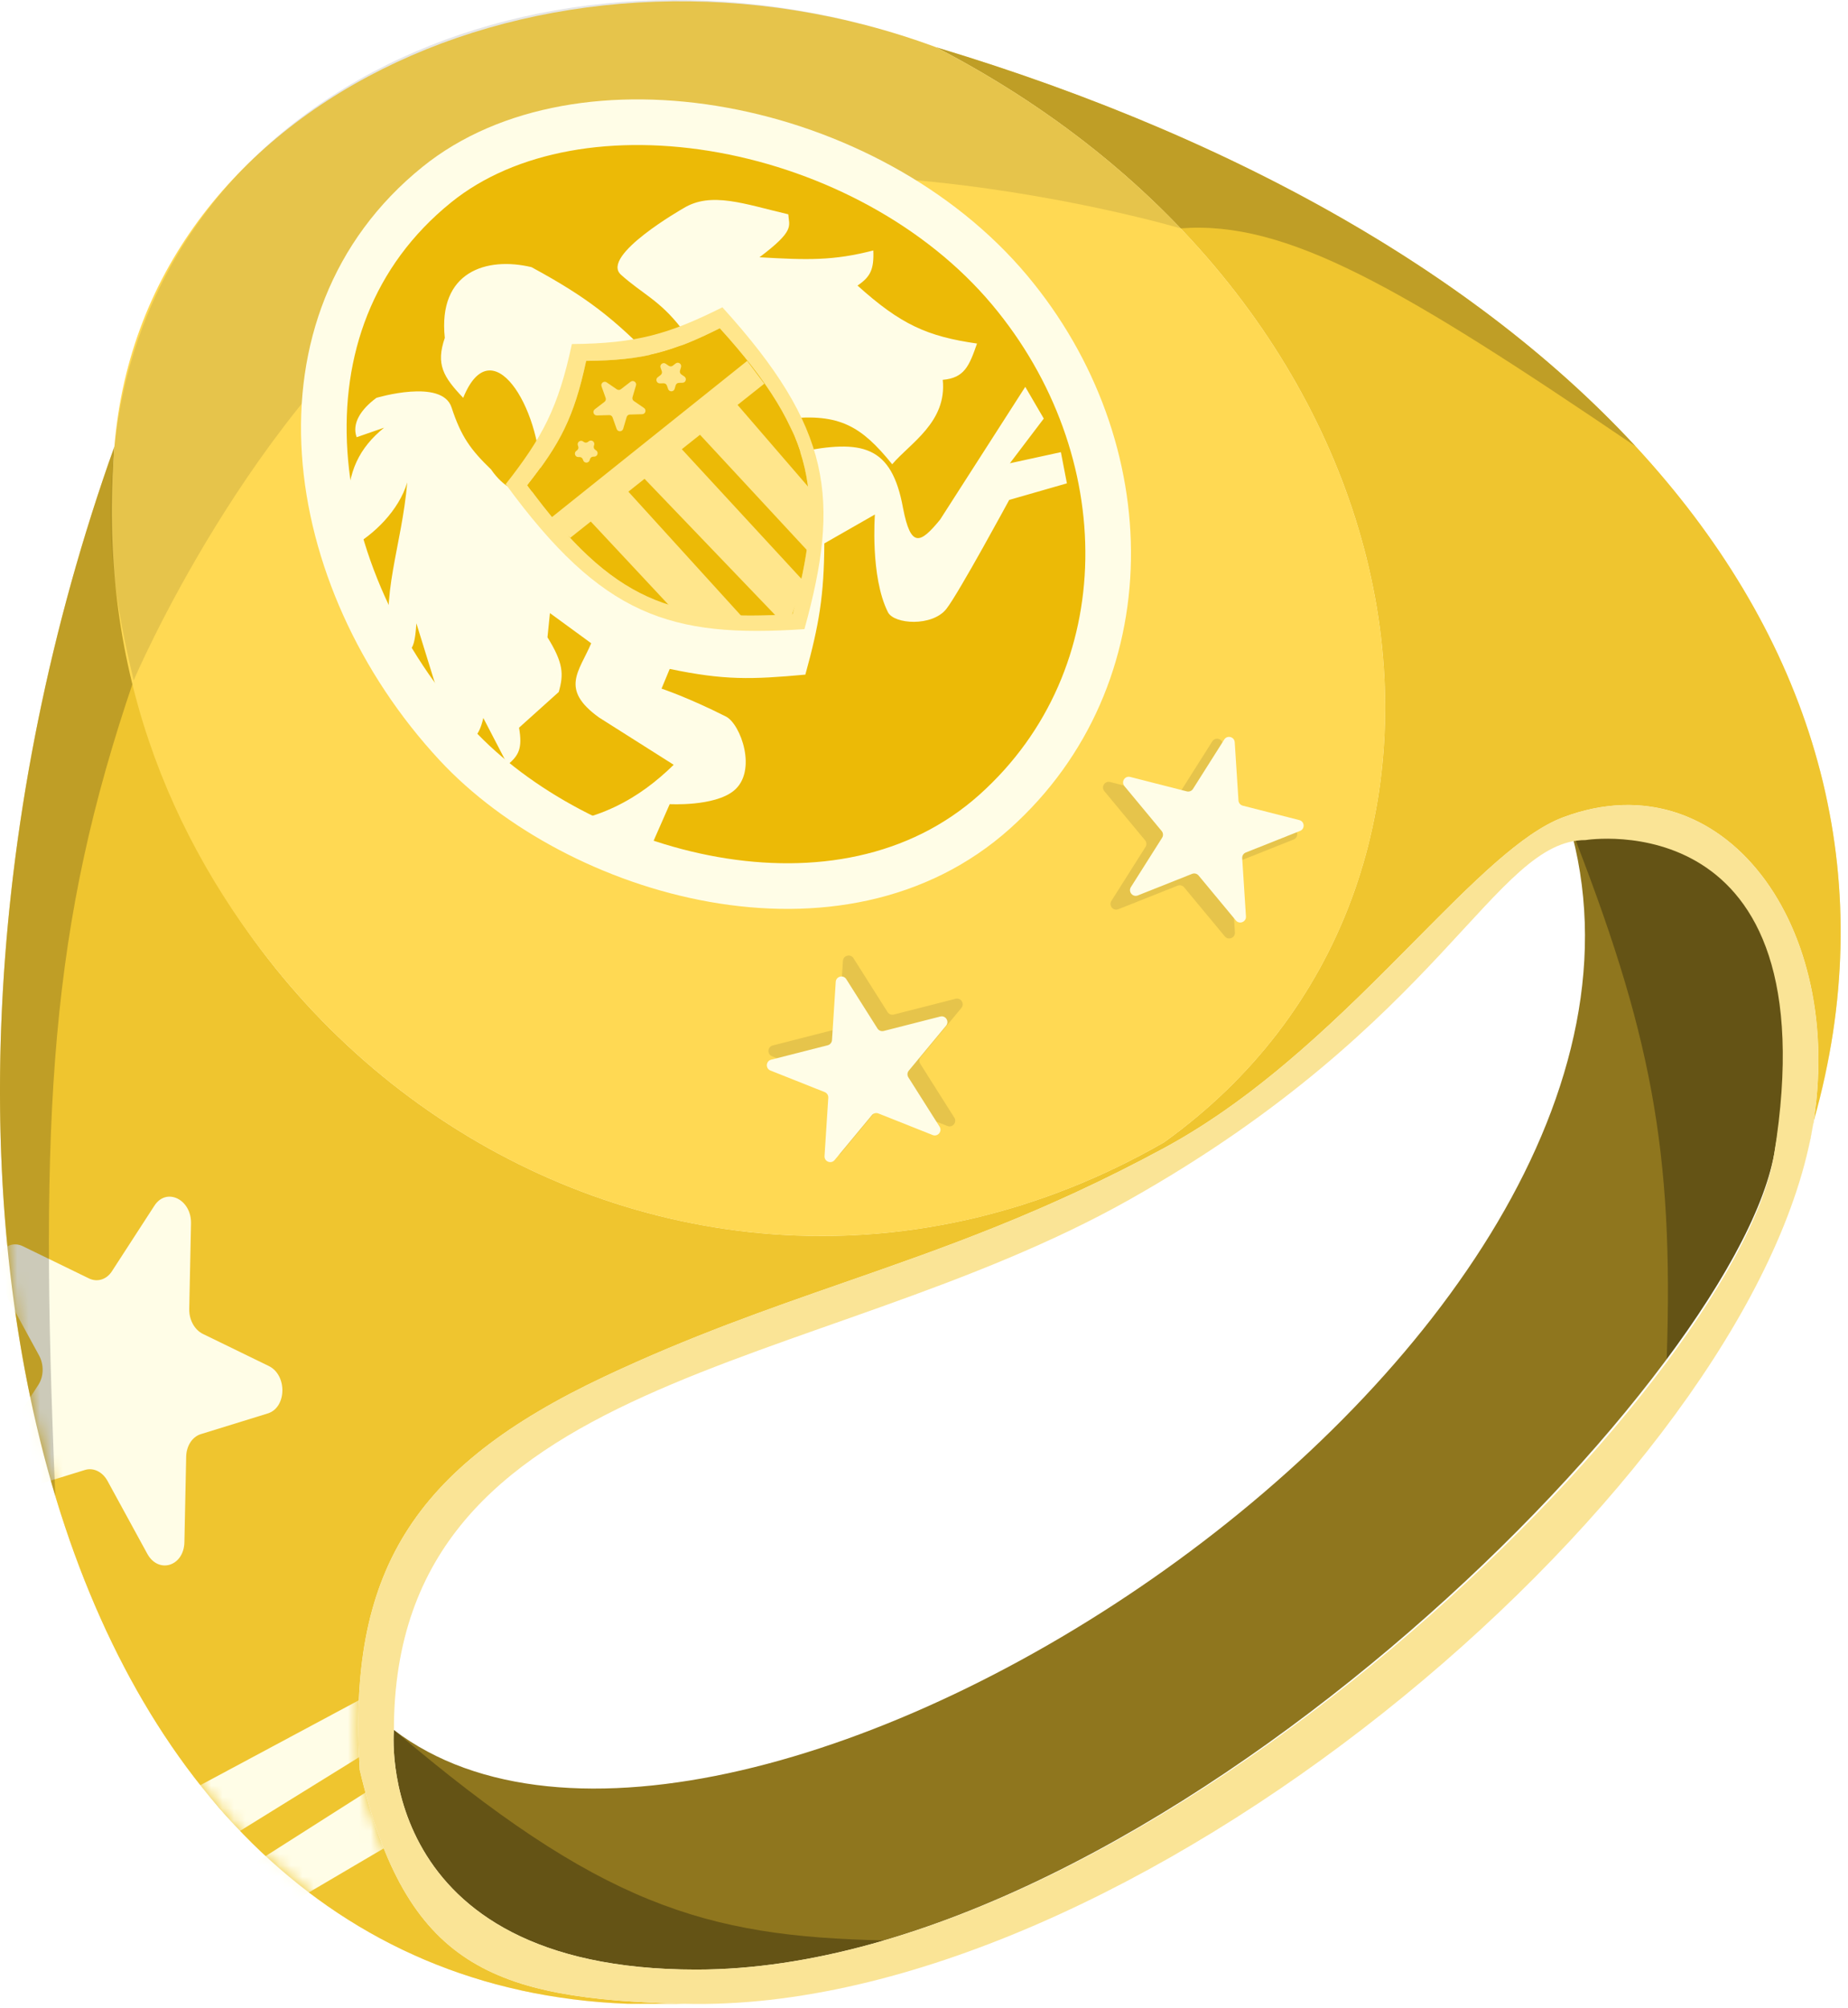
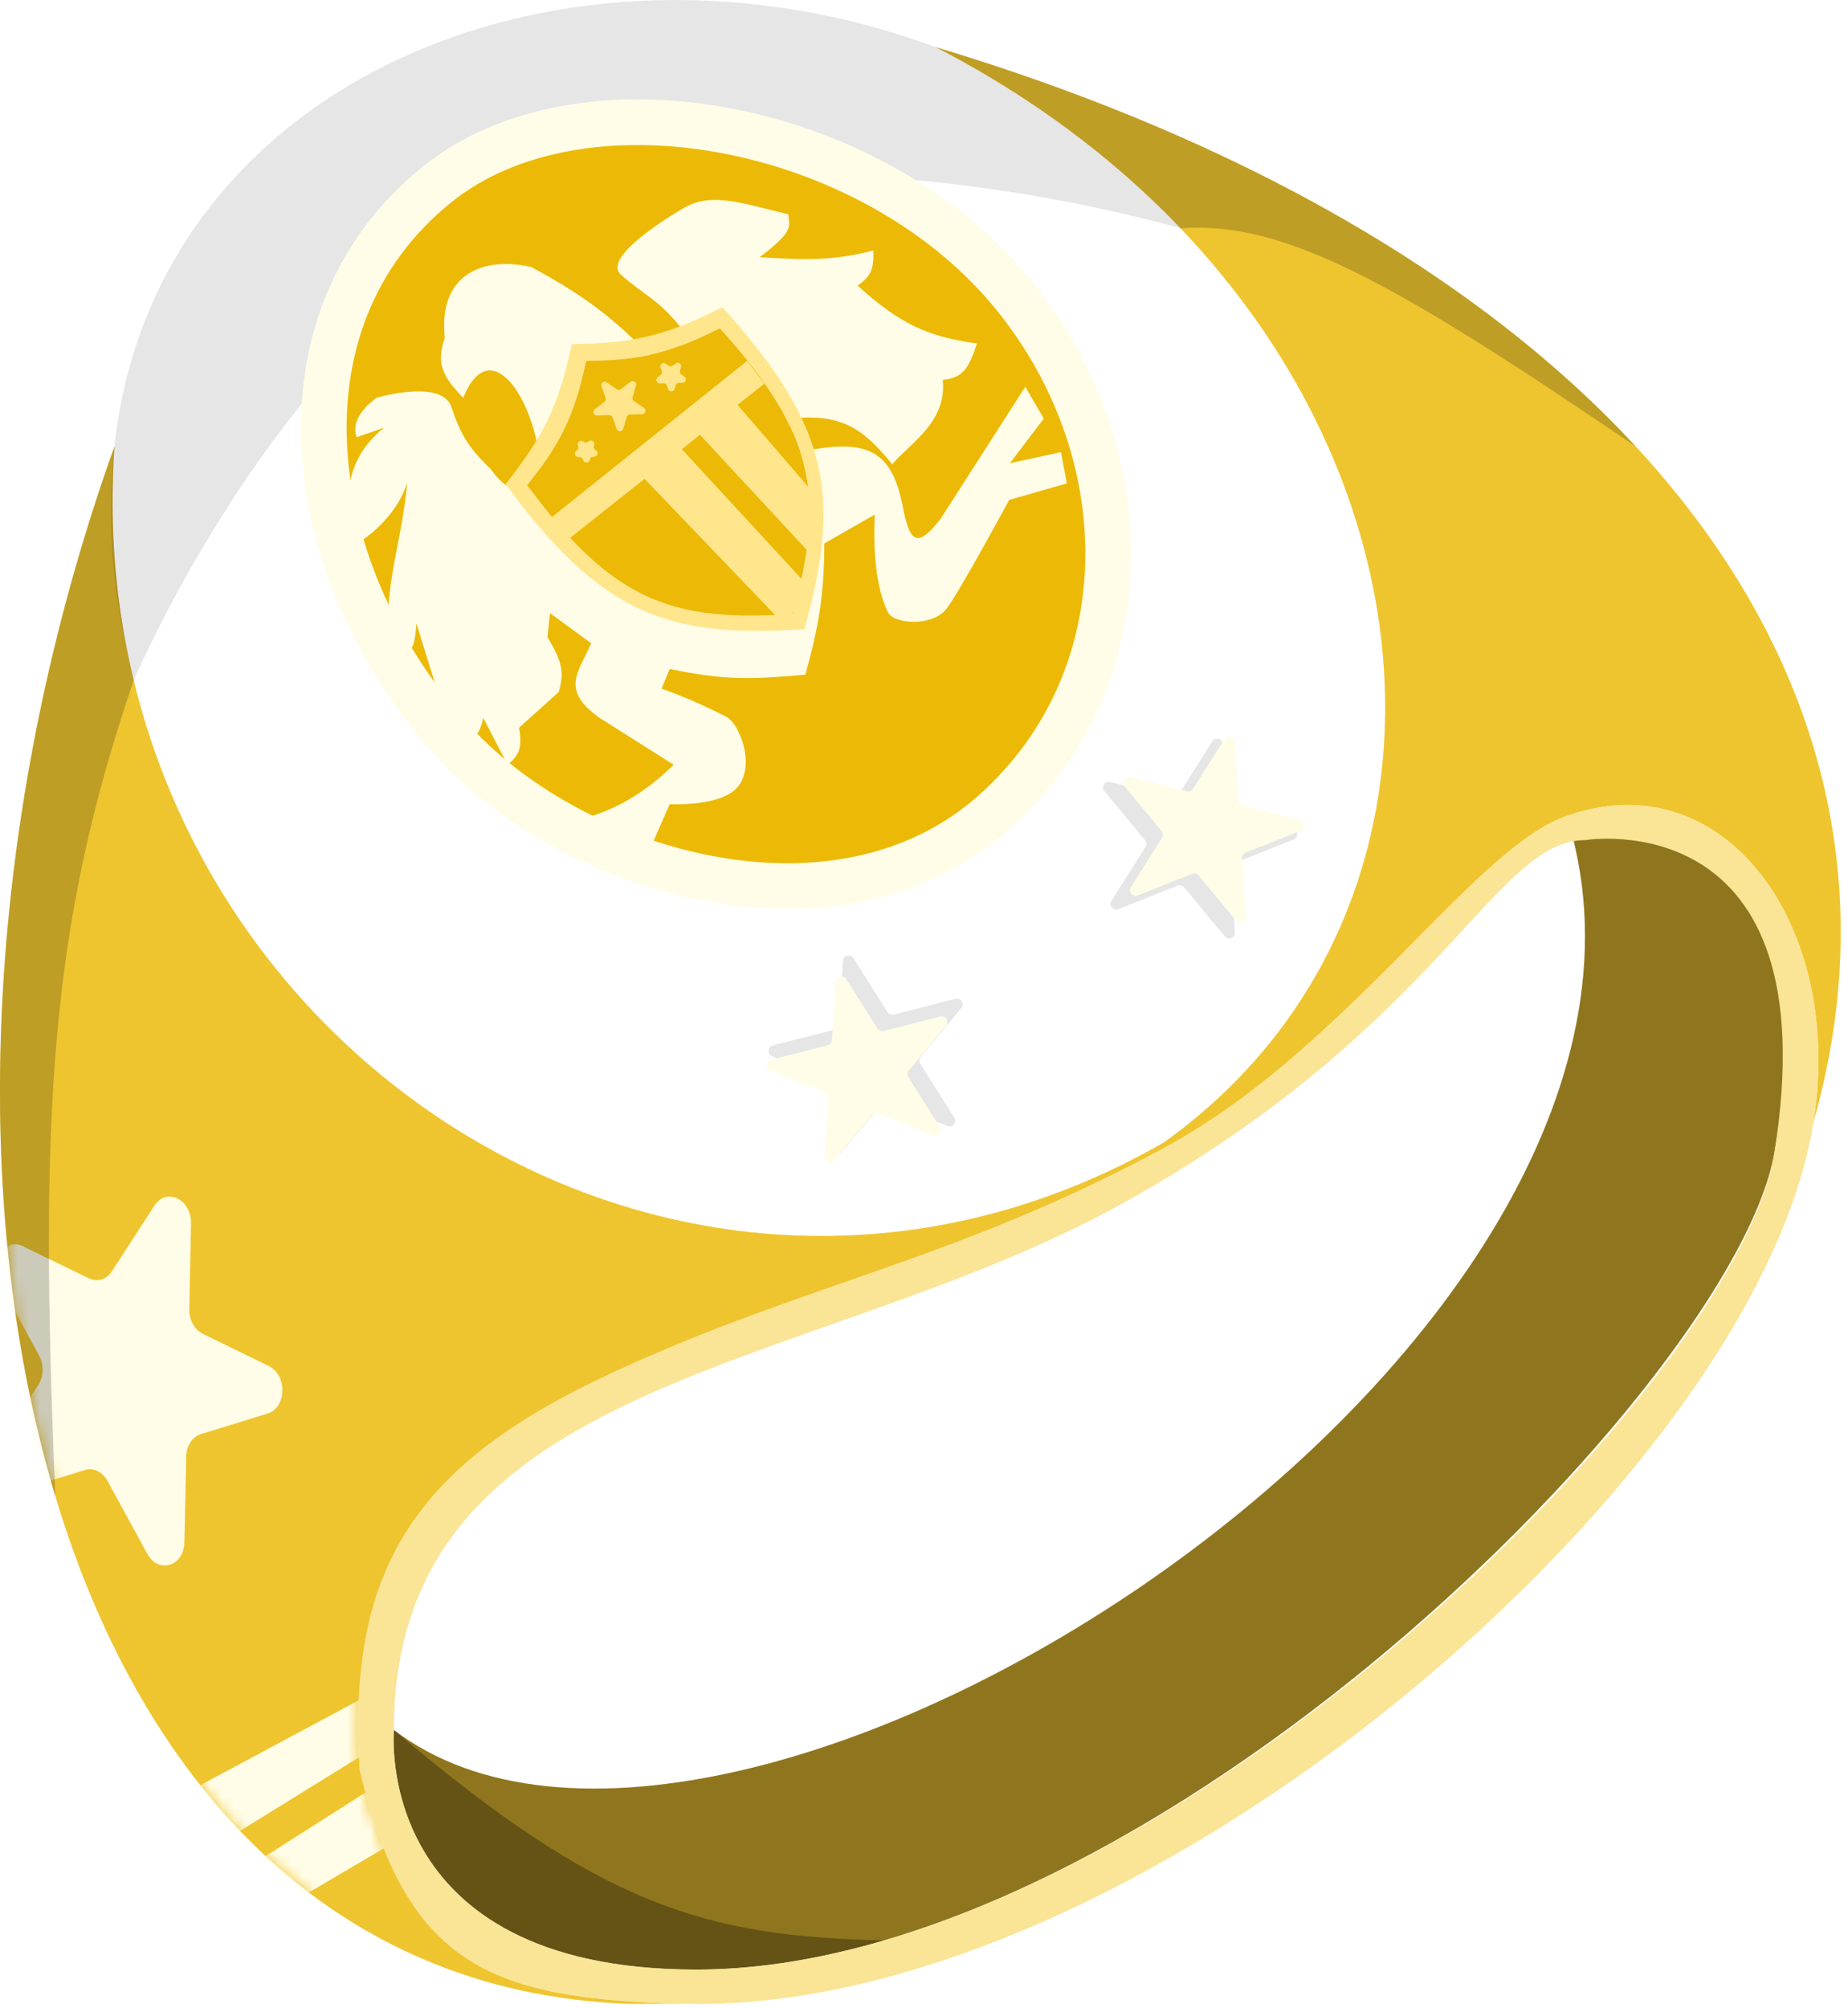
<svg xmlns="http://www.w3.org/2000/svg" width="162" height="176" viewBox="0 0 162 176" fill="none">
  <path fill-rule="evenodd" clip-rule="evenodd" d="M10.031 39.13C-12.469 102.13 3.031 173.63 55.031 175.63L60.032 175.63C43.127 175.219 35.62 172.397 31.532 155.13C30.458 137.933 36.031 128.63 53.032 120.63C60.522 117.105 67.266 114.755 74.016 112.402C82.79 109.344 91.576 106.282 102.031 100.63C110.66 95.967 117.927 88.626 124.05 82.441C129.121 77.319 133.407 72.989 137.032 71.63C151.093 66.357 161.949 81.245 158.889 98.842L158.532 100.63C158.667 100.031 158.786 99.435 158.889 98.842L159.031 98.13C170.531 57.13 138.531 21.13 82.031 4.13C126.531 27.13 133.531 77.63 102.031 100.13C58.531 125.13 6.531 89.63 10.031 39.13Z" fill="#EFC52F" />
  <mask id="mask0" mask-type="alpha" maskUnits="userSpaceOnUse" x="0" y="4" width="162" height="172">
    <path fill-rule="evenodd" clip-rule="evenodd" d="M10.031 39.13C-12.469 102.13 3.031 173.63 55.031 175.63L60.032 175.63C43.127 175.219 35.62 172.397 31.532 155.13C30.458 137.933 36.031 128.63 53.032 120.63C60.522 117.105 67.266 114.755 74.016 112.402C82.79 109.344 91.576 106.282 102.031 100.63C110.66 95.967 117.927 88.626 124.05 82.441C129.121 77.319 133.407 72.989 137.032 71.63C151.093 66.357 161.949 81.245 158.889 98.842L158.532 100.63C158.667 100.031 158.786 99.435 158.889 98.842L159.031 98.13C170.531 57.13 138.531 21.13 82.031 4.13C126.531 27.13 133.531 77.63 102.031 100.13C58.531 125.13 6.531 89.63 10.031 39.13Z" fill="#EFC52F" />
  </mask>
  <g mask="url(#mask0)">
-     <path fill-rule="evenodd" clip-rule="evenodd" d="M10.031 39.13C-12.469 102.13 3.031 173.63 55.031 175.63L60.032 175.63C43.127 175.219 35.62 172.397 31.532 155.13C30.458 137.933 36.031 128.63 53.032 120.63C60.522 117.105 67.266 114.755 74.016 112.402C82.79 109.344 91.576 106.282 102.031 100.63C110.66 95.967 117.927 88.626 124.05 82.441C129.121 77.319 133.407 72.989 137.032 71.63C151.093 66.357 161.949 81.245 158.889 98.842L158.532 100.63C158.667 100.031 158.786 99.435 158.889 98.842L159.031 98.13C170.531 57.13 138.531 21.13 82.031 4.13C126.531 27.13 133.531 77.63 102.031 100.13C58.531 125.13 6.531 89.63 10.031 39.13Z" fill="#EFC52F" />
+     <path fill-rule="evenodd" clip-rule="evenodd" d="M10.031 39.13C-12.469 102.13 3.031 173.63 55.031 175.63L60.032 175.63C30.458 137.933 36.031 128.63 53.032 120.63C60.522 117.105 67.266 114.755 74.016 112.402C82.79 109.344 91.576 106.282 102.031 100.63C110.66 95.967 117.927 88.626 124.05 82.441C129.121 77.319 133.407 72.989 137.032 71.63C151.093 66.357 161.949 81.245 158.889 98.842L158.532 100.63C158.667 100.031 158.786 99.435 158.889 98.842L159.031 98.13C170.531 57.13 138.531 21.13 82.031 4.13C126.531 27.13 133.531 77.63 102.031 100.13C58.531 125.13 6.531 89.63 10.031 39.13Z" fill="#EFC52F" />
    <path d="M-0.054 112.427C-1.036 110.627 0.381 108.439 2.015 109.235L7.795 112.049C8.525 112.405 9.339 112.154 9.81 111.426L13.537 105.673C14.591 104.047 16.789 105.117 16.745 107.235L16.589 114.728C16.57 115.675 17.051 116.557 17.782 116.913L23.561 119.727C25.195 120.523 25.136 123.372 23.475 123.885L17.599 125.701C16.857 125.931 16.34 126.728 16.321 127.675L16.165 135.168C16.121 137.285 13.887 137.976 12.905 136.175L9.428 129.805C8.989 129 8.189 128.61 7.446 128.84L1.57 130.656C-0.091 131.169 -1.412 128.747 -0.359 127.121L3.369 121.368C3.84 120.64 3.862 119.603 3.422 118.798L-0.054 112.427Z" fill="#FFFDE7" />
    <path d="M17.5 156.5L31.5 149V154L21 160.5L17.5 156.5Z" fill="#FFFDE7" />
    <path d="M22 163.5L33 156.5L34.5 161.5L26 166.5L22 163.5Z" fill="#FFFDE7" />
  </g>
  <path d="M10.031 39.13C-1.346 70.985 -3.007 105.013 4.852 131.13C3.403 97.38 4.418 81.029 11.72 59.63C10.158 53.188 9.534 46.31 10.031 39.13Z" fill="black" fill-opacity="0.2" />
  <path d="M143.388 39.13C129.627 24.249 108.522 12.101 82.031 4.13C90.571 8.544 97.729 13.97 103.5 20.017C112.777 19.297 122.797 25.149 143.388 39.13Z" fill="black" fill-opacity="0.2" />
  <path d="M34.531 151.63C64.031 174.13 151.031 118.13 137.531 72.13C137.839 72.153 161.183 70.178 155.531 101.13C151.839 121.351 100.912 172.63 61.031 172.63C32.531 172.63 34.531 151.63 34.531 151.63Z" fill="#8F761E" />
-   <path d="M155.531 101.13C161.183 70.178 137.839 72.153 137.531 72.13C144.749 90.461 146.732 100.769 146.107 119.13C151.295 112.148 154.677 105.808 155.531 101.13Z" fill="black" fill-opacity="0.3" />
  <path d="M34.531 151.63C34.531 151.63 32.531 172.63 61.031 172.63C66.37 172.63 71.906 171.712 77.5 170.071C61.798 169.747 52.584 166.975 34.531 151.63Z" fill="black" fill-opacity="0.3" />
  <path fill-rule="evenodd" clip-rule="evenodd" d="M137.032 71.63C129.032 74.63 117.806 92.104 102.031 100.63C83.531 110.63 70.259 112.524 53.032 120.63C36.031 128.63 30.458 137.933 31.532 155.13C35.62 172.397 43.127 175.219 60.032 175.63C99.02 176.58 151.531 131.63 158.532 100.63C162.677 82.271 151.567 66.18 137.032 71.63ZM99.031 105.13C71.531 120.63 34.531 120.13 34.531 151.63C34.531 151.63 32.531 172.63 61.031 172.63C100.912 172.63 152.258 121.422 155.531 101.13C160.531 70.13 139 73.63 139 73.63C131 73.63 126.531 89.63 99.031 105.13Z" fill="#FAE496" />
-   <path d="M10.031 39.13C12.557 7.969 49.531 -7.87 82.031 4.13C97.239 11.99 108.067 23.062 114.475 35.13C126.819 58.376 122.767 85.32 102.031 100.13C74.155 116.151 42.788 107.326 24.773 85.63C14.677 73.471 8.5 58.023 10.031 39.13Z" fill="#FFD953" />
  <path d="M10.031 39.131C13.5 7.023 49.531 -7.87 82.031 4.131C90.571 8.544 97.729 13.971 103.5 20.017C103.5 20.017 60.942 7.349 38.5 23.631C21.903 35.672 11.72 59.631 11.72 59.631C10.158 53.188 9.169 47.117 10.031 39.131Z" fill="black" fill-opacity="0.1" />
  <path d="M39.997 65.269C33.236 57.988 29.052 48.664 28.459 39.689C27.868 30.758 30.82 22.221 38.288 16.186C44.495 11.17 53.835 9.663 63.401 11.41C72.938 13.152 82.342 18.075 88.499 25.415C100.12 39.271 100.357 59.351 87.197 71.14C80.457 77.178 71.426 78.648 62.565 77.081C53.683 75.511 45.248 70.925 39.997 65.269Z" fill="#ECBA06" stroke="#FFFDE7" stroke-width="4" />
  <g filter="url(#filter0_d)">
    <path d="M47.402 37.738C47.344 31.701 43.108 24.691 40.605 30.87C38.85 29.028 38.196 27.933 38.993 25.614C38.377 19.788 42.665 18.48 46.591 19.415C51.458 22.053 53.789 23.887 57.42 27.616C58.666 28.547 60.554 25.789 59.72 24.766C57.838 22.32 56.274 21.736 54.432 20.075C52.59 18.414 59.909 14.254 59.909 14.254C62.339 12.758 65.272 13.887 69.103 14.784C69.165 15.819 69.736 16.176 66.577 18.549C70.748 18.79 73.05 18.864 76.556 17.952C76.626 19.619 76.297 20.268 75.172 21.029C78.967 24.447 81.275 25.482 85.647 26.111C84.965 28.075 84.547 29.124 82.644 29.292C83.026 33.008 79.758 34.859 78.213 36.693C75.492 33.33 73.596 32.243 69.103 32.687L70 35.63C75.593 34.495 78.162 35.024 79.164 40.542C79.843 44.056 80.669 43.672 82.413 41.542L89.877 29.906L91.5 32.687L88.528 36.605L93 35.63L93.527 38.365L88.47 39.816C88.47 39.816 84.036 48.006 82.96 49.371C81.719 50.944 78.373 50.721 77.838 49.656C76.276 46.549 76.695 41.096 76.695 41.096L72.263 43.63C72.233 48.195 71.816 50.713 70.599 55.13C65.846 55.562 63.5 55.63 58.708 54.63L57.992 56.357C57.992 56.357 60.326 57.129 63.641 58.806C64.93 59.458 66.424 63.598 64.322 65.308C62.609 66.703 58.708 66.482 58.708 66.482L55.754 73.199L53.011 72.13L53.011 69.839L50.489 70.923L46.724 68.397C52.406 68.18 56.104 65.92 59.058 63.032L52.509 58.884C49.051 56.395 50.775 54.862 51.827 52.381L48.209 49.736L47.993 51.858C49.393 54.118 49.424 55.095 48.982 56.65L45.5 59.782C45.816 61.593 45.476 62.212 44.5 63.032L42.369 58.929C41.931 60.82 41.255 61.111 39.739 61.075L36.5 50.63C36.304 53.811 35.727 52.965 34.374 53.096C33.276 48.249 35.22 43.935 35.699 38.281C34.959 40.772 32.721 42.897 30.827 43.926L30.5 40.542C30.448 37.356 31.504 35.244 33.673 33.485L31.265 34.321C30.836 33.151 31.59 31.907 33 30.87C33 30.87 38.743 29.148 39.582 31.705C40.42 34.262 41.244 35.403 43.051 37.15C44.164 38.767 45.504 39.347 46.591 39.13L47.402 37.738Z" fill="#FFFDE7" />
  </g>
  <path fill-rule="evenodd" clip-rule="evenodd" d="M50.132 30.156C55.862 30.109 58.68 29.255 63.326 26.936C72.96 37.542 73.656 43.773 70.519 55.142C58.752 55.934 52.788 54.001 44.331 42.435C47.535 38.349 48.937 35.759 50.132 30.156ZM63.1 28.771C58.974 30.83 56.471 31.589 51.383 31.63C50.321 36.607 49.076 38.907 46.23 42.535C53.741 52.807 59.038 54.524 69.488 53.82C72.274 43.724 71.656 38.19 63.1 28.771Z" fill="#FFE68C" />
  <path d="M51.383 31.63C56.471 31.589 58.974 30.83 63.1 28.771C71.656 38.19 72.274 43.724 69.488 53.82C59.038 54.524 53.741 52.807 46.23 42.535C49.076 38.907 50.321 36.607 51.383 31.63Z" fill="#ECBA06" />
  <path d="M52.731 33.863C52.634 33.589 52.944 33.351 53.184 33.515L54.074 34.125C54.181 34.199 54.323 34.195 54.426 34.116L55.281 33.458C55.512 33.281 55.834 33.502 55.752 33.781L55.447 34.815C55.41 34.94 55.458 35.074 55.565 35.148L56.455 35.758C56.694 35.922 56.584 36.297 56.293 36.305L55.215 36.335C55.085 36.338 54.972 36.425 54.935 36.55L54.63 37.584C54.547 37.863 54.157 37.874 54.059 37.6L53.698 36.583C53.655 36.461 53.537 36.38 53.407 36.384L52.329 36.413C52.038 36.421 51.907 36.053 52.138 35.876L52.993 35.218C53.096 35.139 53.136 35.002 53.093 34.88L52.731 33.863Z" fill="#FFE68C" />
  <path d="M57.906 32.228C57.808 31.954 58.118 31.716 58.358 31.88L58.623 32.062C58.731 32.136 58.873 32.132 58.976 32.053L59.231 31.856C59.462 31.679 59.784 31.9 59.702 32.179L59.611 32.488C59.574 32.613 59.622 32.747 59.729 32.82L59.994 33.002C60.234 33.167 60.123 33.542 59.833 33.55L59.511 33.558C59.381 33.562 59.268 33.649 59.231 33.773L59.14 34.082C59.058 34.361 58.667 34.372 58.57 34.098L58.462 33.794C58.419 33.672 58.301 33.591 58.171 33.595L57.849 33.604C57.559 33.612 57.428 33.243 57.658 33.066L57.914 32.87C58.017 32.791 58.057 32.654 58.013 32.532L57.906 32.228Z" fill="#FFE68C" />
  <path d="M50.658 39.038C50.561 38.764 50.871 38.526 51.11 38.69L51.188 38.744C51.296 38.817 51.438 38.813 51.541 38.734L51.616 38.676C51.847 38.499 52.169 38.72 52.087 38.999L52.06 39.09C52.023 39.215 52.071 39.349 52.178 39.422L52.257 39.476C52.496 39.64 52.386 40.015 52.095 40.023L52 40.026C51.87 40.029 51.757 40.116 51.721 40.241L51.694 40.332C51.611 40.611 51.221 40.621 51.123 40.347L51.092 40.258C51.048 40.136 50.931 40.055 50.801 40.059L50.706 40.061C50.415 40.069 50.284 39.701 50.515 39.523L50.59 39.465C50.693 39.386 50.733 39.25 50.69 39.127L50.658 39.038Z" fill="#FFE68C" />
  <path d="M48 45.63L65.5 31.63L67 33.63L50 47.13L48 45.63Z" fill="#FFE68C" />
-   <path d="M55 43L65 54L60 54.5L51.521 45.425L55 43Z" fill="#FFE68C" />
  <path d="M64.573 35.392L72 44L71 48.5L61.094 37.817L64.573 35.392Z" fill="#FFE68C" />
  <path d="M58.573 38.076L70.5 51L69 55L55.094 40.5L58.573 38.076Z" fill="#FFE68C" />
  <path d="M73.895 84.216C73.926 83.733 74.557 83.572 74.816 83.981L77.805 88.706C77.921 88.889 78.141 88.977 78.351 88.924L83.769 87.541C84.238 87.421 84.587 87.972 84.277 88.345L80.707 92.648C80.569 92.814 80.553 93.051 80.669 93.234L83.658 97.96C83.917 98.369 83.501 98.87 83.051 98.691L77.855 96.626C77.654 96.546 77.424 96.604 77.286 96.771L73.716 101.074C73.406 101.447 72.801 101.206 72.832 100.722L73.191 95.143C73.205 94.927 73.078 94.726 72.877 94.646L67.681 92.58C67.231 92.401 67.273 91.751 67.742 91.631L73.16 90.248C73.37 90.195 73.521 90.012 73.535 89.796L73.895 84.216Z" fill="black" fill-opacity="0.1" />
  <path d="M107.193 65.216C107.162 64.733 106.53 64.572 106.271 64.981L103.282 69.706C103.166 69.889 102.946 69.977 102.736 69.924L97.319 68.541C96.849 68.421 96.501 68.972 96.81 69.345L100.38 73.648C100.519 73.814 100.534 74.051 100.418 74.234L97.429 78.96C97.17 79.369 97.586 79.87 98.036 79.691L103.232 77.626C103.433 77.546 103.663 77.604 103.802 77.771L107.372 82.074C107.681 82.447 108.287 82.206 108.256 81.722L107.896 76.143C107.882 75.927 108.009 75.726 108.211 75.646L113.406 73.58C113.856 73.401 113.814 72.751 113.345 72.631L107.927 71.248C107.718 71.195 107.566 71.012 107.552 70.796L107.193 65.216Z" fill="black" fill-opacity="0.1" />
  <path d="M73.263 86.055C73.295 85.572 73.926 85.411 74.185 85.82L76.921 90.145C77.037 90.328 77.257 90.416 77.467 90.362L82.426 89.097C82.896 88.977 83.244 89.528 82.935 89.901L79.667 93.839C79.528 94.006 79.513 94.243 79.629 94.426L82.365 98.751C82.624 99.161 82.208 99.662 81.757 99.483L77.002 97.592C76.8 97.512 76.57 97.571 76.432 97.737L73.164 101.676C72.855 102.049 72.249 101.808 72.28 101.325L72.609 96.217C72.623 96.001 72.496 95.801 72.295 95.721L67.539 93.83C67.089 93.651 67.131 93 67.6 92.88L72.559 91.615C72.769 91.561 72.921 91.379 72.935 91.163L73.263 86.055Z" fill="#FFFDE7" />
  <path d="M108.239 65.055C108.208 64.572 107.577 64.411 107.318 64.82L104.582 69.145C104.466 69.328 104.246 69.416 104.036 69.362L99.077 68.097C98.607 67.977 98.259 68.528 98.568 68.901L101.836 72.839C101.975 73.006 101.99 73.243 101.874 73.426L99.138 77.751C98.879 78.161 99.295 78.662 99.745 78.483L104.501 76.592C104.703 76.512 104.932 76.571 105.071 76.737L108.339 80.676C108.648 81.049 109.254 80.808 109.223 80.325L108.894 75.217C108.88 75.001 109.007 74.801 109.208 74.721L113.964 72.83C114.414 72.651 114.372 72 113.903 71.88L108.944 70.615C108.734 70.561 108.582 70.379 108.568 70.163L108.239 65.055Z" fill="#FFFDE7" />
  <defs>
    <filter id="filter0_d" x="16.128" y="0.023" width="85.317" height="84.174" filterUnits="userSpaceOnUse" color-interpolation-filters="sRGB">
      <feFlood flood-opacity="0" result="BackgroundImageFix" />
      <feColorMatrix in="SourceAlpha" type="matrix" values="0 0 0 0 0 0 0 0 0 0 0 0 0 0 0 0 0 0 127 0" />
      <feOffset dy="4" />
      <feGaussianBlur stdDeviation="2" />
      <feColorMatrix type="matrix" values="0 0 0 0 0 0 0 0 0 0 0 0 0 0 0 0 0 0 0.25 0" />
      <feBlend mode="normal" in2="BackgroundImageFix" result="effect1_dropShadow" />
      <feBlend mode="normal" in="SourceGraphic" in2="effect1_dropShadow" result="shape" />
    </filter>
  </defs>
</svg>